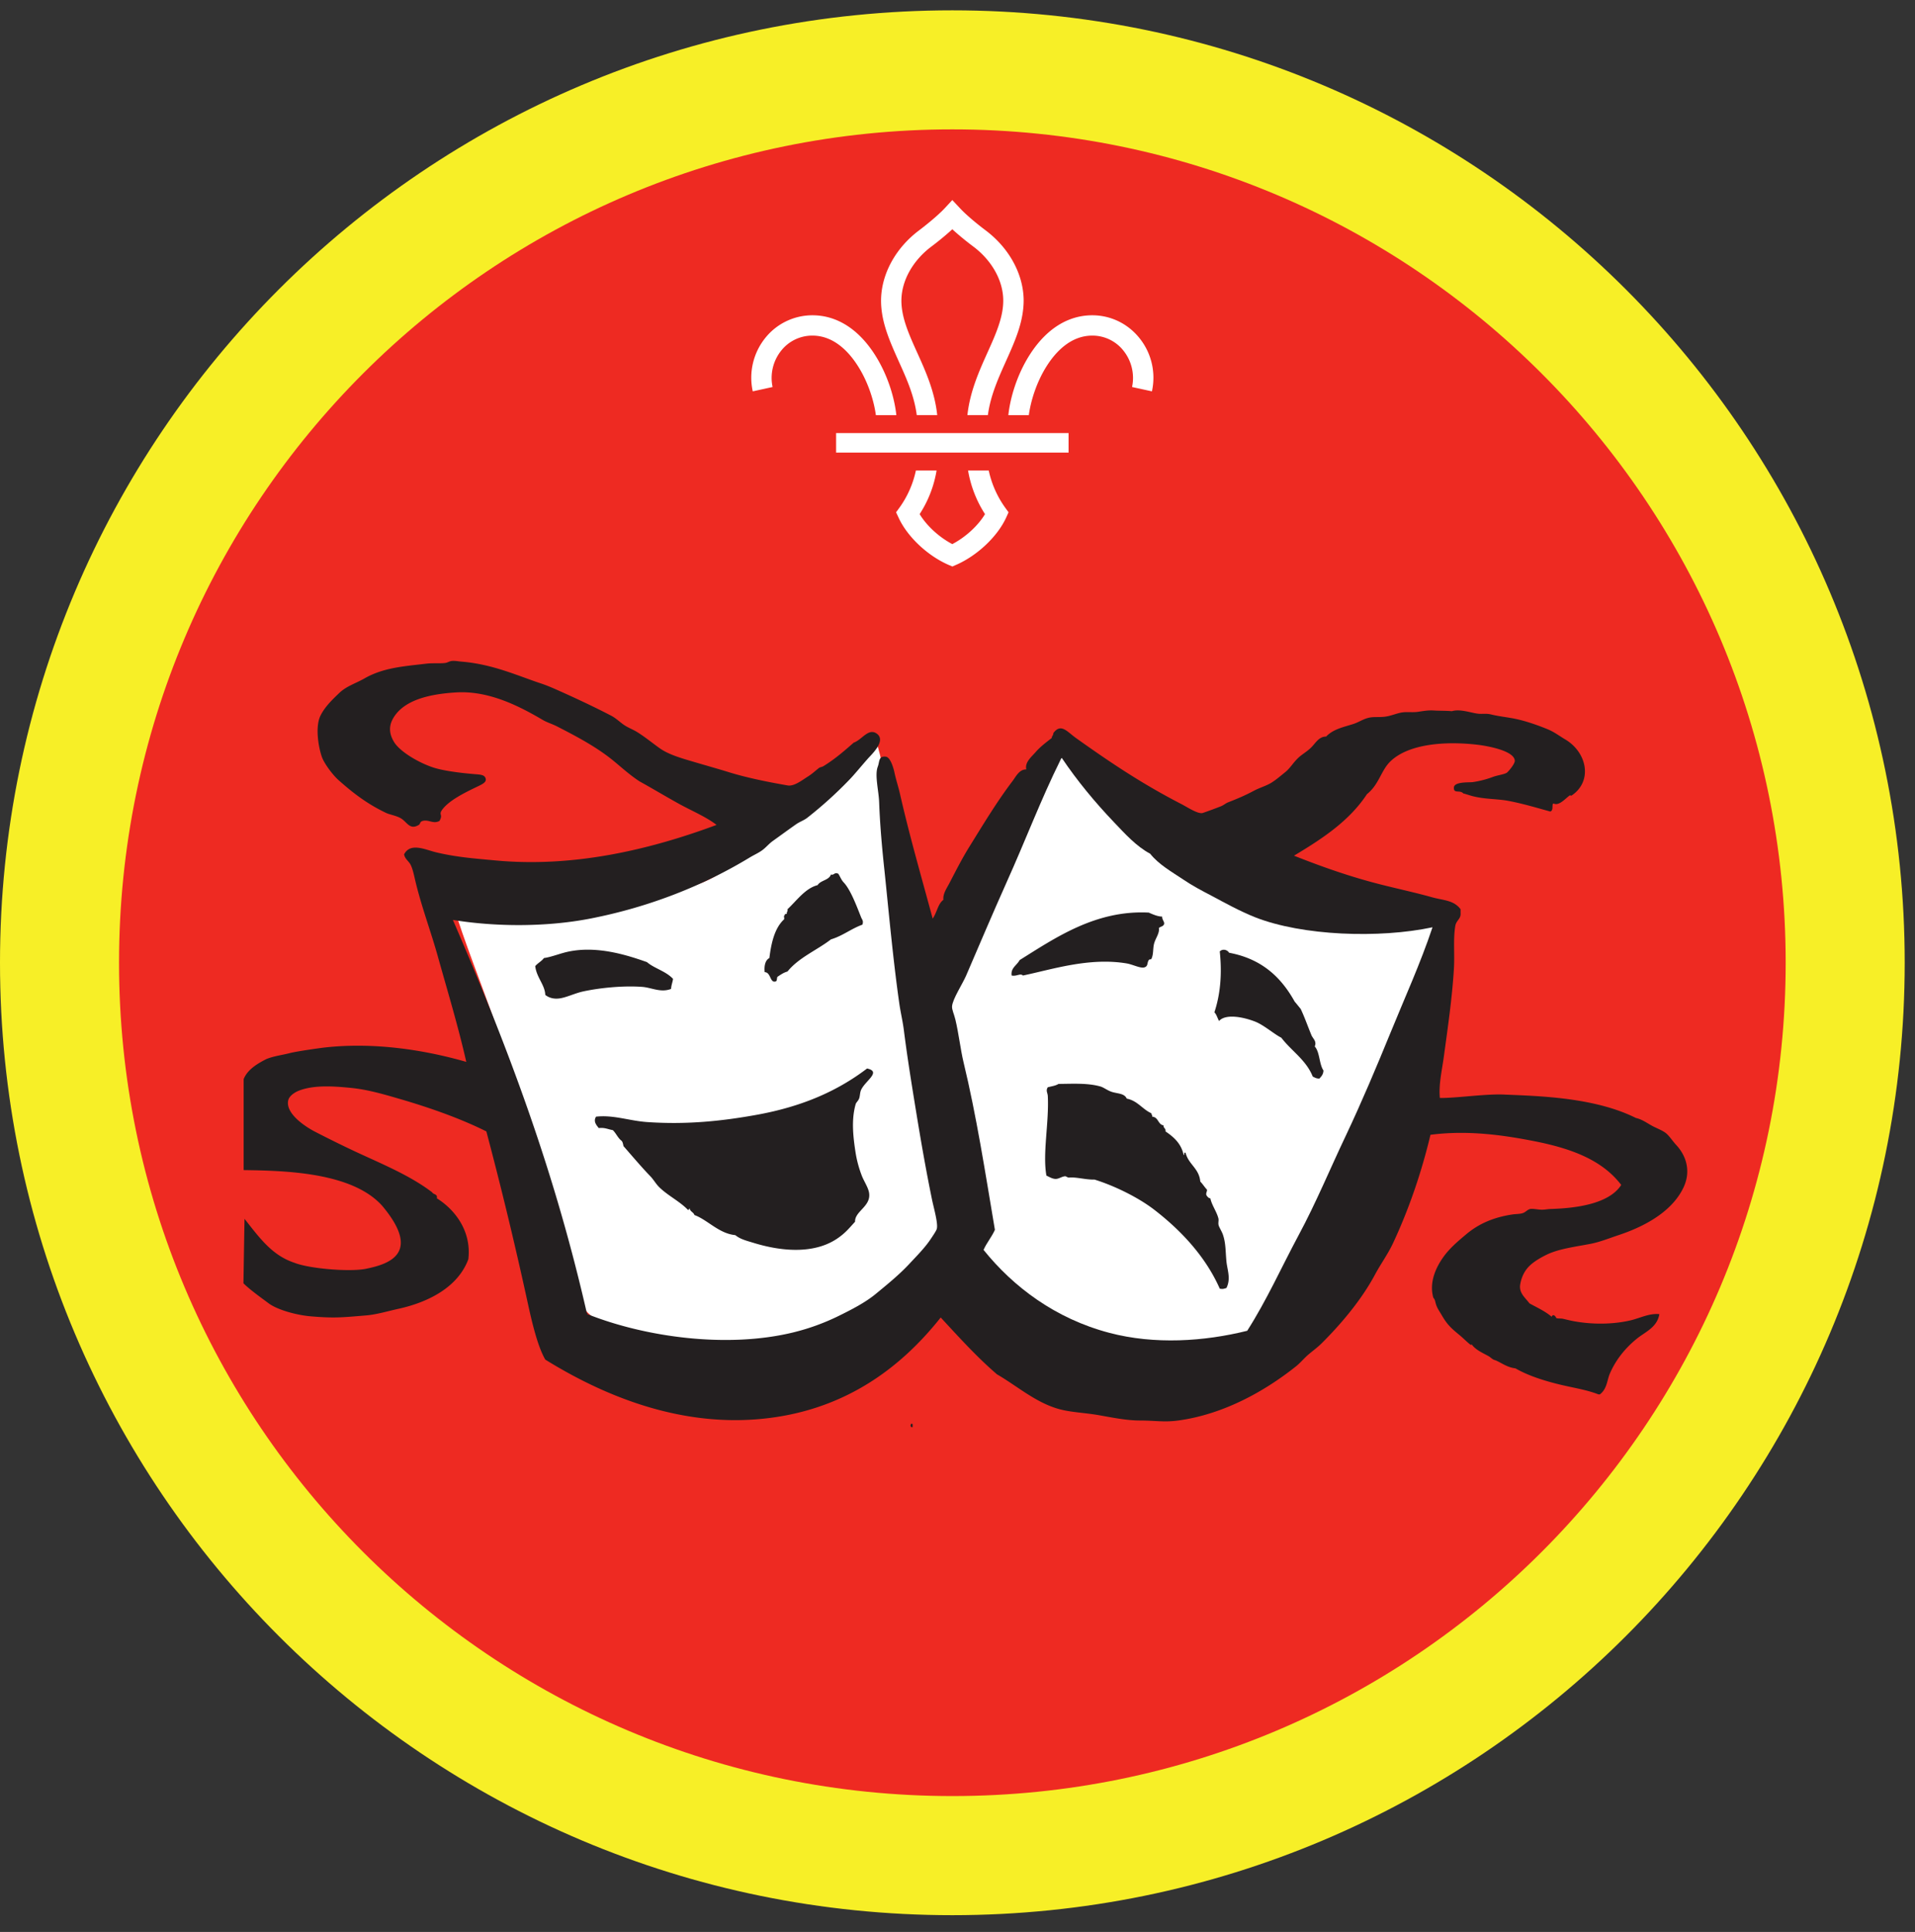
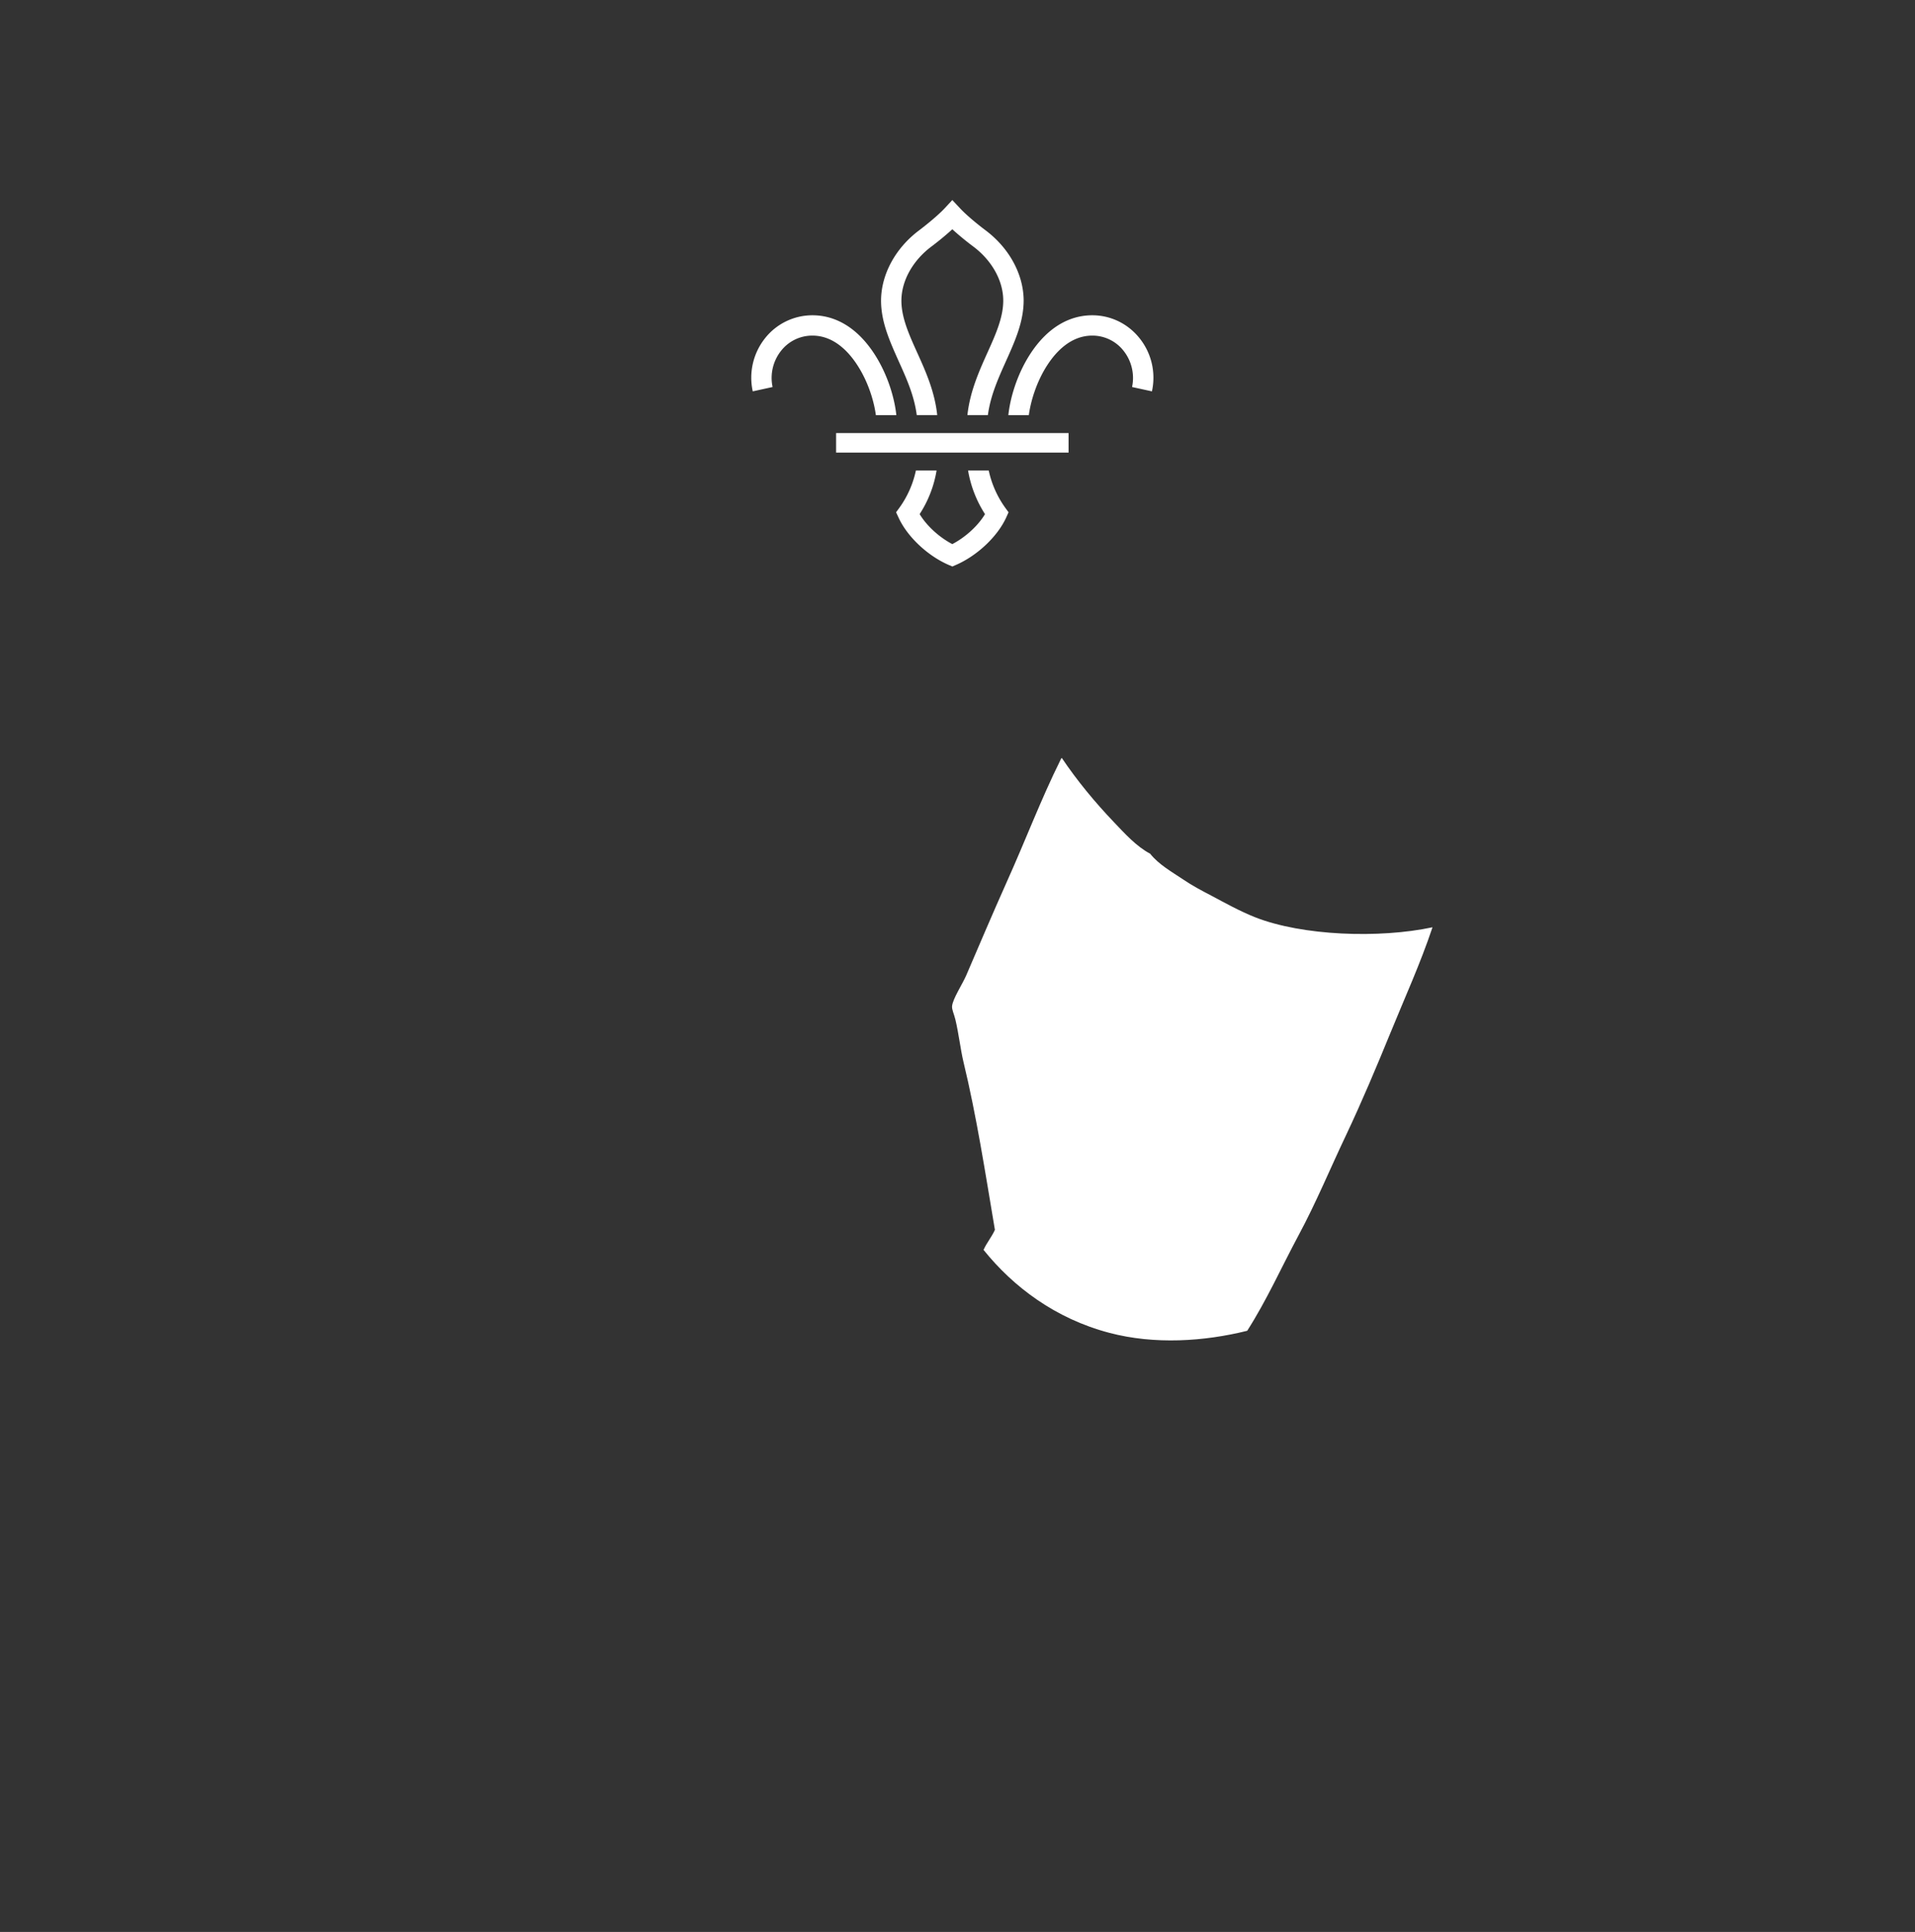
<svg xmlns="http://www.w3.org/2000/svg" height="153.333" viewBox="0 0 152 153.333" width="152">
  <rect x="0" y="0" width="152" height="153.333" fill="#333333" stroke="none" />
-   <path d="M75.588.82C33.844.82 0 34.664 0 76.408c0 41.75 33.844 75.595 75.588 75.595 41.75 0 75.595-33.844 75.595-75.595C151.183 34.664 117.339.82 75.588.82" fill="#f7ef27" fill-rule="evenodd" />
-   <path d="M141.735 76.408c0 36.532-29.615 66.141-66.142 66.141-36.53 0-66.145-29.609-66.145-66.141 0-36.525 29.615-66.14 66.145-66.14 36.527 0 66.142 29.615 66.142 66.14" fill="#ee2a22" fill-rule="evenodd" />
-   <path d="M35.86 71.388c2.124.479 4.061-2.417 6.25-2.303 1.24.063 2.863 3.355 4.057 3.027 1.073.156 2.218-.126 3.354-.314.823-.134 1.615-.358 2.5-.603 1.12-.307 2.469-.646 3.676-1.126 3.74-1.494 11.095-8.41 13.558-11.962 1.276 2.754 1.209 8.191 2.281 10.978 1.057 2.756.36 5.829 1.256 8.599.901 2.808 1.301 8.475 2.063 11.297.75 2.792 1.333 6.298 1.864 9.12-1.907 2.959-3.364 4.443-6.636 6.219-3.895 2.125-3.952 2.797-7.667 2.282.182 2.53-14.916-1.277-15.13-1.866-3.713-2.822-.65-6.708-4.349-9.119-.839-.552.923-.641 0-1.245-.364-.24-.864-1.24-1.035-1.453-.371-.46.52-3.031.26-3.755-.917-2.532-1.85-5.052-2.703-7.521-1.235-3.574-2.542-6.688-3.568-10.068-.022-.058-.063-.13-.031-.187" fill="#fff" />
-   <path d="M19.323 101.85l.084-5.114c1.191 1.5 2.166 2.885 3.942 3.48 1.203.484 4.443.744 5.703.484 1.593-.333 4.557-1.098 1.287-4.995-2.396-2.682-7.755-2.791-11-2.838v-7.214c.306-.797 1.171-1.27 1.792-1.593.618-.25 1.202-.308 1.859-.475.63-.161 2.422-.401 2.603-.426 3.756-.454 7.771.073 11.417 1.12-.646-2.844-1.5-5.658-2.28-8.448-.563-2.011-1.314-3.964-1.809-6.11-.082-.36-.166-.745-.317-1.062-.15-.318-.464-.47-.53-.85.505-.973 1.691-.364 2.546-.161 1.625.39 3.115.495 4.677.64 6.282.595 12.37-.88 17.578-2.817-.839-.651-1.984-1.12-3.026-1.698-1.042-.578-2.084-1.204-3.084-1.756-.724-.468-1.349-1.036-2.016-1.588-1.353-1.12-2.916-1.943-4.514-2.765-.428-.219-.819-.323-1.167-.532-1.761-1.03-4.213-2.334-6.854-2.177-1.969.12-4.198.542-5.047 2.125-.344.647-.23 1.25.109 1.808.464.765 1.927 1.63 3.079 2.015.754.256 2.066.433 3.238.532.543.046.88.041.96.374.067.282-.288.443-.693.636-1.027.49-2.157 1.063-2.71 1.75-.41.521.058.374-.265.958-.494.271-.844-.125-1.328 0-.26.068-.172.235-.317.318-.724.437-.923-.235-1.433-.53-.36-.21-.886-.288-1.167-.424-1.504-.719-2.619-1.577-3.77-2.603-.474-.422-1.151-1.334-1.329-1.86-.27-.786-.53-2.36-.11-3.24.355-.734.996-1.328 1.49-1.806.574-.553 1.293-.756 2.016-1.167 1.516-.865 3.156-.958 4.886-1.166.51-.063 1.026-.006 1.489-.054.21-.025.376-.145.532-.161.281-.03.479.026.796.052 2.443.198 4.407 1.1 6.215 1.704.421.135.833.307 1.218.474 1.531.682 3.025 1.375 4.463 2.125.35.188.625.458.954.693.327.233.724.375 1.067.583.657.406 1.26.912 1.855 1.328.615.426 1.5.708 2.337.953 1.095.328 2.204.636 3.08.907 1.426.442 2.988.76 4.676 1.057.511.093 1.11-.381 1.593-.688.35-.213.647-.495.902-.693.12-.083.24-.072.375-.157.942-.582 1.698-1.254 2.39-1.858.651-.219 1.183-1.219 1.855-.693.735.573-.484 1.672-.74 1.97-.604.686-1.073 1.27-1.49 1.697a32.408 32.408 0 0 1-3.292 2.974c-.27.219-.598.317-.905.53-.657.46-1.234.886-1.854 1.329-.308.218-.547.526-.855.745-.29.213-.677.38-1.005.583-3.599 2.182-7.895 3.911-12.64 4.833-3.47.672-7.48.661-10.891.104 4.303 9.959 8 19.693 10.625 31.178.036.01.063.042.052.108 4.558 1.814 11.094 2.751 16.411 1.434a17.67 17.67 0 0 0 3.505-1.277c1.043-.515 2.142-1.067 3.027-1.807.844-.697 1.787-1.458 2.604-2.333.588-.631 1.244-1.287 1.697-1.97.178-.265.407-.598.48-.79.14-.396-.234-1.678-.37-2.339-.458-2.219-.87-4.584-1.224-6.745-.343-2.104-.724-4.416-1.01-6.692-.094-.75-.272-1.464-.37-2.177-.484-3.386-.839-7.309-1.167-10.465-.208-1.92-.364-3.744-.427-5.468-.032-.906-.365-2.146-.11-2.818.157-.406.048-.865.641-.796.355.047.6.853.688 1.276.136.62.317 1.155.427 1.645.792 3.475 1.724 6.667 2.604 9.932.35-.505.412-1.176.85-1.49-.053-.473.26-.91.479-1.327.504-.97.984-1.916 1.536-2.812 1.14-1.839 2.213-3.626 3.453-5.262.287-.374.547-.962 1.115-.952-.141-.557.41-.996.744-1.381.38-.437.87-.796 1.276-1.115-.01-.118.09-.192.104-.27.063-.26-.02-.058.052-.156.584-.745 1.057-.078 1.756.426 2.807 2 5.287 3.658 8.39 5.256.465.24 1.334.823 1.698.692a33.8 33.8 0 0 0 1.437-.53c.21-.084.371-.24.584-.318.692-.27 1.339-.542 2.016-.906.463-.246.979-.386 1.386-.636.416-.26.765-.572 1.114-.848.391-.324.583-.688.958-1.063.318-.328.77-.557 1.109-.907.344-.344.6-.85 1.172-.85.573-.603 1.407-.754 2.177-1.004.418-.14.76-.38 1.167-.479.437-.115.912-.021 1.432-.11.417-.068.808-.245 1.224-.317.407-.068.844.01 1.276-.052.474-.068.833-.14 1.328-.104.448.026.907.01 1.376.052.713-.213 1.645.187 2.187.208.344.016.578-.036.948.057.469.115.974.178 1.489.266.89.141 1.89.459 2.975.901.53.219.92.526 1.38.798 1.745 1.02 2.224 3.311.536 4.457-.078.052-.11-.03-.162 0-.333.23-.848.86-1.276.641-.181.01.027.552-.265.635-.948-.255-2.11-.615-3.344-.848-.87-.162-1.848-.12-2.817-.37-.282-.073-.522-.167-.74-.214-.27-.312-.787.052-.75-.479.036-.474 1.23-.385 1.49-.422a7.743 7.743 0 0 0 1.645-.427c.36-.125.86-.188 1.062-.317.116-.074.657-.714.637-.96-.052-.816-2.308-1.192-3.027-1.27-2.53-.286-5.41-.062-6.848 1.328-.75.724-.896 1.834-1.86 2.6-1.412 2.146-3.568 3.551-5.792 4.885 1.97.78 4.052 1.531 6.27 2.125 1.563.42 3.282.776 4.673 1.171.928.26 1.73.22 2.28.954v.317c.033.464-.343.552-.42 1.011-.178 1.063-.038 2.26-.11 3.401-.141 2.334-.494 4.728-.797 6.958-.15 1.104-.421 2.218-.318 3.292 1.287.021 3.724-.355 5.204-.266 2.77.115 7.12.235 10.36 1.855.467.104.822.364 1.223.588.354.203.802.355 1.115.583.296.218.552.64.848.958.855.912 1.177 2.156.584 3.396-.984 2.063-3.39 3.188-5.15 3.771-.751.25-1.48.547-2.23.693-1.235.234-2.51.396-3.454.848-.422.204-.953.5-1.333.85-.4.369-.682.874-.792 1.54-.098.668.391 1.022.74 1.486.468.265 1.282.635 1.755 1.063.15-.344.396.113.375.11.146.04.376.014.532.051.276.063.614.15.953.208 1.312.23 2.943.266 4.463-.098.745-.188 1.448-.558 2.229-.48-.177 1.068-1.145 1.417-1.806 1.964-.897.73-1.651 1.656-2.126 2.76-.219.51-.219 1.218-.792 1.646h-.11c-.983-.39-2.12-.537-3.343-.85-1.208-.307-2.348-.698-3.245-1.217-.666-.08-1.067-.418-1.589-.642-.228-.041-.364-.224-.53-.317-.453-.255-1-.479-1.328-.907-.058-.067-.074.037-.11 0-.292-.224-.584-.53-.9-.79-.646-.532-.949-.803-1.381-1.543-.27-.463-.417-.615-.53-1.115-.049-.213-.147-.27-.158-.317-.323-1.192.193-2.34.792-3.187.5-.704 1.12-1.23 1.808-1.808 1.052-.89 2.265-1.38 3.719-1.593.27-.038.546-.022.796-.104.218-.074.354-.271.578-.324.219-.041.594.048.854.053.266.015.51-.043.745-.053 1.964-.057 4.645-.375 5.63-1.911-1.531-2.005-4-2.89-6.802-3.453-2.568-.51-5.39-.907-8.339-.526-.724 3.042-1.738 5.963-2.973 8.604-.407.87-.98 1.65-1.432 2.495-1.084 2.02-2.688 3.916-4.25 5.468-.318.313-.667.563-1.006.85-.364.306-.656.677-1.01.958-2.443 1.948-5.72 3.807-9.349 4.301-1.114.152-1.838 0-3.078 0-1.058-.005-2.172-.238-3.246-.426-1.077-.188-2.192-.22-3.129-.479-1.85-.505-3.35-1.844-4.937-2.761-1.61-1.385-3.027-2.958-4.464-4.51-3.282 4.14-7.855 7.5-14.448 8.067-6.464.558-12.36-1.89-16.938-4.724-.625-1.083-1.073-3.041-1.385-4.463a310.59 310.59 0 0 0-3.292-13.647c-1.88-.942-4.276-1.827-6.959-2.603-1.218-.354-2.468-.719-3.77-.85-1.167-.113-2.885-.276-4.14.215-.344.13-.766.416-.85.744-.276 1.057 1.36 2.136 2.178 2.547a94.517 94.517 0 0 0 3.13 1.542c2.209 1.026 4.36 1.905 6.11 3.239.093.188.446.115.369.475 1.355.838 2.776 2.536 2.5 4.838-.823 2.219-3.172 3.406-5.527 3.927-.864.188-1.733.459-2.598.53-1.89.158-2.484.23-4.35.074-1.061-.083-2.629-.484-3.374-1.036-.626-.464-1.506-1.095-2-1.59" fill="#231f20" />
  <path d="M84.281 60.159c1.219 1.812 2.631 3.516 4.14 5.098.86.902 1.772 1.918 2.871 2.5.672.85 1.698 1.427 2.656 2.068.688.468 1.416.85 2.23 1.277 1.025.546 2.243 1.223 3.453 1.702 3.744 1.47 9.838 1.693 14.072.792-.963 2.885-2.22 5.63-3.343 8.39-1.12 2.735-2.262 5.449-3.505 8.08-1.267 2.66-2.391 5.389-3.776 7.962-1.365 2.547-2.538 5.177-4.084 7.593-3.416.85-7.35 1.11-10.943.163-4.297-1.13-7.636-3.663-9.984-6.584.255-.579.65-1.021.901-1.593-.776-4.604-1.459-9.038-2.496-13.328-.233-.98-.38-2.276-.64-3.355-.098-.421-.286-.787-.265-1.057.047-.588.812-1.735 1.12-2.443 1.061-2.47 2.115-4.948 3.181-7.333 1.552-3.443 2.735-6.61 4.303-9.771.025-.052.047-.136.11-.161" fill="#fff" />
-   <path d="M93.948 91.659c.125.02-.036-.245.156-.162.23.922 1.073 1.224 1.167 2.282.198.197.338.442.532.64.014.172-.09.224-.054.422.08.156.224.276.32.266.114.552.5 1.046.639 1.593.047.198-.057.402.052.641.11.24.25.468.319.687.218.672.186 1.204.265 2.074.063.671.375 1.38 0 2.125-.23.066-.265.093-.527.052-1.124-2.547-3.072-4.626-5.208-6.271-1.254-.964-3.13-1.89-4.729-2.387-.724.016-1.432-.213-2.016-.161-.124.016-.25-.11-.317-.104-.292.021-.52.235-.798.21-.249-.017-.463-.158-.692-.262-.317-1.77.219-4.219.11-6.318-.016-.265-.177-.426 0-.693.292-.077.62-.118.85-.265 1.171-.01 2.327-.083 3.343.208.26.079.561.324.9.428.475.145.99.11 1.172.53.87.173 1.24.845 1.964 1.167-.021.131.099.12.052.266.51.032.448.614.907.693-.022.23.197.224.155.478.704.475 1.245.986 1.438 1.86M104.724 85.602c-.24.01-.37-.085-.527-.157-.53-1.328-1.692-2.031-2.494-3.084-.552-.27-1.375-1-2.072-1.276-.96-.375-2.35-.64-2.871-.052-.13-.229-.192-.51-.37-.688.48-1.447.615-3.066.427-4.833.23-.228.59-.14.74.105 2.61.485 4.14 1.963 5.203 3.875.167.192.319.39.48.583.307.652.5 1.218.848 2.073.13.307.443.49.267.907.41.453.342 1.39.692 1.905-.011.313-.167.475-.323.642M92.245 72.747c-.005.24.135.333.162.532-.016.254-.287.244-.423.374.073.396-.26.807-.375 1.219-.114.421-.036.838-.213 1.219-.047.104-.125-.006-.213.109-.156.219-.032.5-.371.584-.307.077-.932-.245-1.38-.319-2.973-.5-5.937.48-8.235.959-.213-.203-.5.084-.9 0-.083-.61.406-.792.635-1.224 2.86-1.786 6.052-3.984 10.25-3.77.391.172.725.311 1.063.317M72.328 113.008c.177-.053.084.161.11.265-.187.031-.193-.188-.11-.265M67.87 96.965c-.474.516-.734.855-1.329 1.276-1.749 1.245-4.255 1.147-6.64.428-.625-.193-1.125-.302-1.537-.64-1.301-.121-2.208-1.22-3.244-1.594-.068-.214-.303-.26-.37-.48-.057-.176-.015.152-.162.053-.686-.699-1.588-1.115-2.281-1.803-.25-.25-.427-.578-.687-.849-.713-.739-1.423-1.583-2.13-2.39-.037-.157-.058-.329-.157-.427-.292-.22-.431-.594-.693-.844-.37-.058-.63-.219-1.113-.162-.188-.235-.454-.53-.215-.906 1.385-.156 2.63.328 4.043.428 3.15.218 5.957-.074 8.76-.584 3.525-.646 6.322-1.85 8.708-3.667 1.172.256-.146.97-.474 1.699-.098.213-.084.505-.161.692-.079.193-.224.297-.267.426-.369 1.277-.197 2.658 0 3.928a9.05 9.05 0 0 0 .48 1.755c.183.47.52.948.583 1.38.161 1.073-1.145 1.443-1.115 2.281M53.421 77.69c-.036.275-.14.494-.156.796-.817.323-1.541-.103-2.286-.16-1.479-.11-3.339.067-4.728.369-.615.141-1.204.432-1.751.532-.516.093-.916-.027-1.219-.262-.03-.806-.697-1.385-.797-2.286.199-.244.5-.38.688-.64.656-.094 1.338-.396 2.021-.527 2.244-.443 4.542.276 6.162.85.557.489 1.494.713 2.066 1.328M68.453 73.388c-.896.322-1.557.885-2.494 1.167-1.13.869-2.557 1.442-3.454 2.552-.322.088-.552.26-.797.421-.063.115-.01.344-.156.37-.448.125-.359-.734-.855-.74-.052-.437.022-.948.371-1.12.156-1.26.432-2.395 1.172-3.078.03-.093-.068-.312.052-.317-.027-.115.077-.104.161-.11-.032-.166.094-.182.052-.369.724-.672 1.412-1.667 2.39-1.912.241-.396.897-.375 1.064-.85.229.106.27-.218.582-.051.13.188.23.485.428.688.547.578 1.036 1.901 1.38 2.765.083.204.203.27.104.584" fill="#231f20" />
  <path d="M68.036 28.96c.896 1.365 1.344 2.928 1.485 3.99h1.624c-.135-1.302-.661-3.198-1.754-4.875-1.303-1.995-2.995-3.047-4.896-3.052h-.016a4.788 4.788 0 0 0-3.73 1.792 5.03 5.03 0 0 0-1 4.245l1.574-.344a3.466 3.466 0 0 1 .682-2.885 3.14 3.14 0 0 1 2.474-1.194h.01c1.683 0 2.86 1.266 3.547 2.323M79.776 40.279a7.917 7.917 0 0 1-1.297-2.934h-1.64a9.26 9.26 0 0 0 1.344 3.46c-.552.922-1.547 1.832-2.595 2.379-1.047-.547-2.036-1.457-2.593-2.38a9.065 9.065 0 0 0 1.344-3.459h-1.642a7.83 7.83 0 0 1-1.295 2.934l-.277.38.198.426c.687 1.495 2.265 2.995 3.937 3.735l.328.14h.005l.324-.14c1.671-.74 3.255-2.24 3.943-3.735l.192-.426-.276-.38M83.14 28.96c-.89 1.365-1.337 2.928-1.479 3.99h-1.625c.136-1.302.657-3.198 1.75-4.875 1.302-1.995 3-3.047 4.902-3.052h.01c1.453 0 2.812.656 3.729 1.792a5.012 5.012 0 0 1 1.005 4.245l-1.577-.344a3.467 3.467 0 0 0-.683-2.885 3.132 3.132 0 0 0-2.475-1.194h-.004c-1.688 0-2.865 1.266-3.553 2.323M72.765 32.945h1.626c-.198-1.876-.932-3.505-1.588-4.953-.652-1.443-1.267-2.808-1.256-4.161.016-1.563.906-3.156 2.385-4.266.261-.193.995-.761 1.656-1.37.663.609 1.402 1.177 1.663 1.37 1.478 1.11 2.369 2.703 2.38 4.266.01 1.353-.604 2.718-1.256 4.161-.651 1.448-1.385 3.077-1.589 4.953h1.626c.203-1.547.833-2.937 1.437-4.286.724-1.61 1.406-3.13 1.402-4.844-.022-2.063-1.153-4.136-3.032-5.542-.224-.166-1.375-1.046-2.036-1.761l-.595-.635-.588.635c-.667.715-1.817 1.595-2.036 1.761-1.881 1.406-3.01 3.48-3.032 5.542-.01 1.713.677 3.234 1.396 4.844.61 1.349 1.24 2.74 1.437 4.286M66.364 35.919h18.453v-1.547H66.364z" fill="#fff" />
</svg>